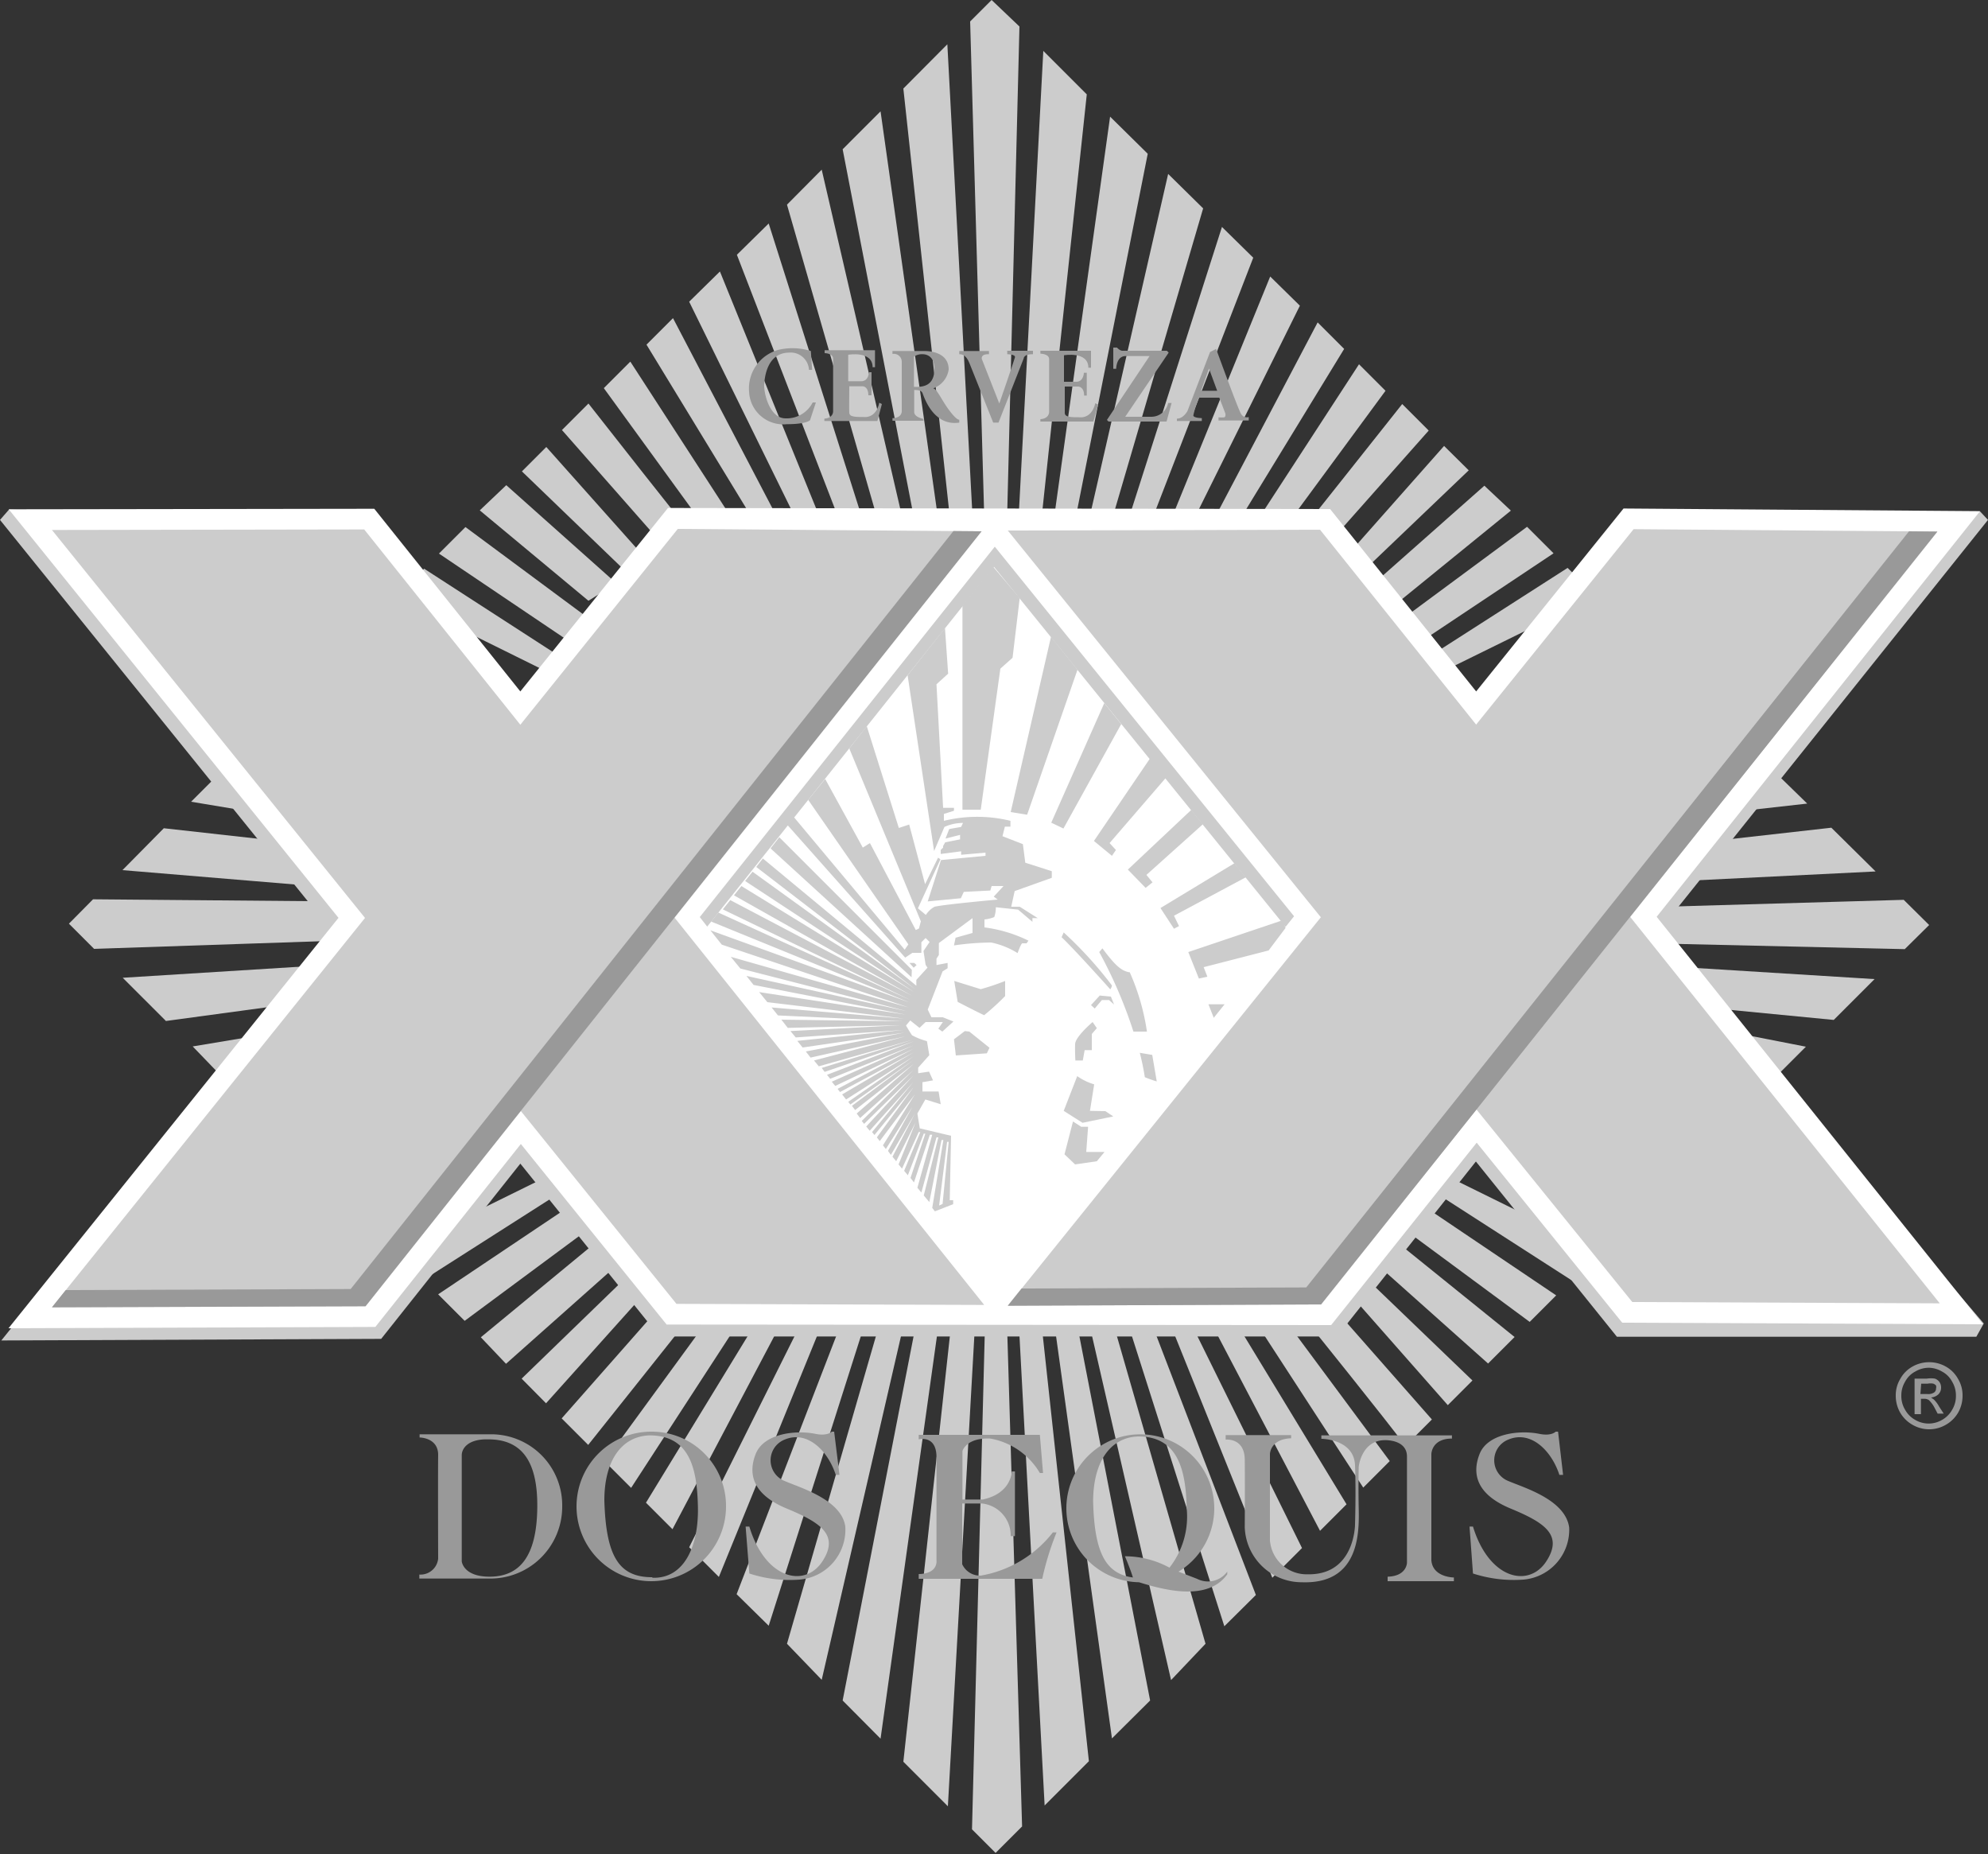
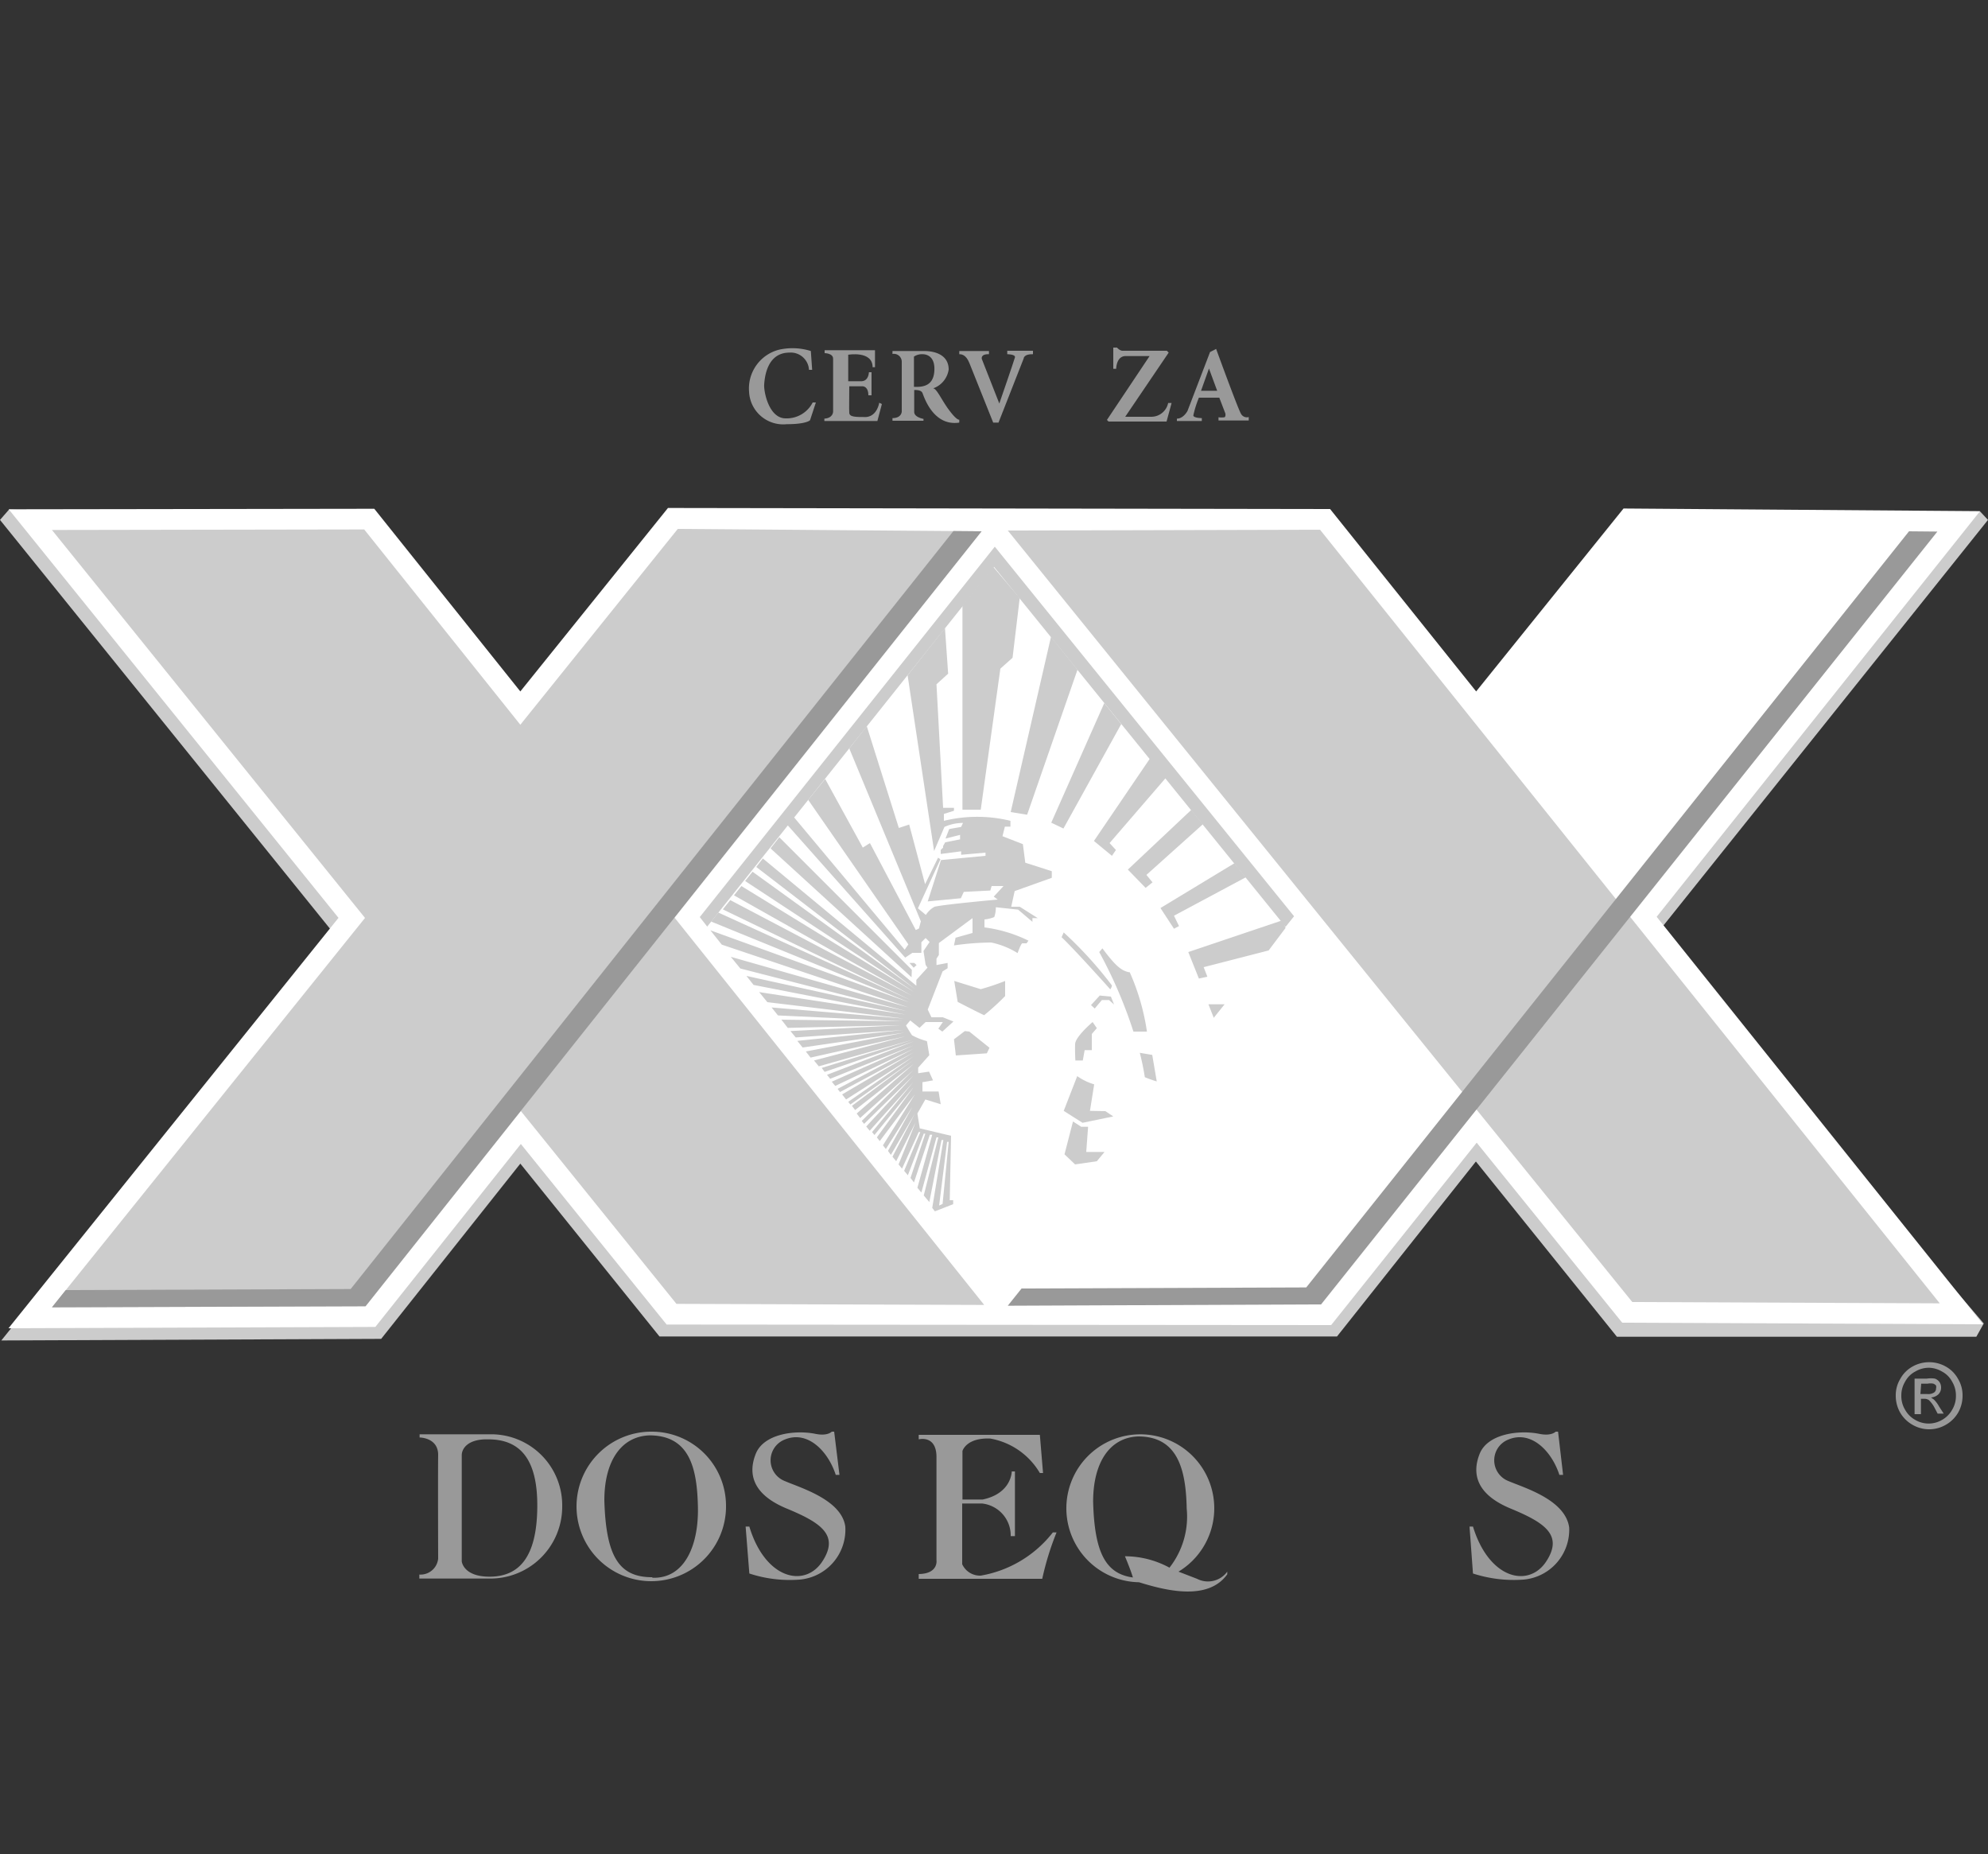
<svg xmlns="http://www.w3.org/2000/svg" viewBox="0 0 75 69.93">
  <rect x="0" y="0" width="75" height="69.93" fill="#333333" stroke="none" />
  <defs>
    <style>.cls-1{fill:#ccc;}.cls-2{fill:#fff;}.cls-3{fill:#999;}</style>
  </defs>
  <title>XX dos equis</title>
  <g id="Layer_2" data-name="Layer 2">
    <g id="content">
-       <path class="cls-1" d="M49.37,49.93s3,3.72,3.65,4.61l1-1-3.67-4.17Zm-1.84.18,3.9,6,1-1L48.64,50Zm-1.67.11,3.94,7.52,1-1-4-6.58Zm7.3-3.72,4.55,3.36,1-1-5.06-3.41Zm-2.32,2.21L54.62,53l.93-.93-3.89-3.74ZM20.39,44.5l-5.48,2.7L16,48.26l5.25-3.35Zm33.6.38,5.3,3.41,1.08-1.08-5.56-2.74Zm-2.1,2.76,4.25,3.79,1-1L52.89,47ZM6.26,38.51l4.57-.62,2.28-1.54-8.48.53ZM42.64,50.2l3.55,11.14,1.19-1.18L43.48,50Zm-4.18.17.95,17.73,1.67-1.67L39.32,50.19ZM9.18,41.45l3-2.8-4.91.82Zm32,8.86,3,13.06L45.48,62l-3.4-11.8Zm-1.34.08,2.11,15.18,1.44-1.43-2.7-13.9Zm4.43-.15L48,59.51l1.12-1.12-4.07-8.24ZM27.61,19.55l-3.83-5.91-1,1,3.68,5.06Zm-1.83.18c-.05,0-2.77-3.49-3.58-4.51l-1,1,3.59,4.08Zm3.5-.29L25.39,12l-1,1,3.95,6.48Zm-8.13,5.34L16,21.45l-1.06,1.07,5.42,2.68ZM23.25,22l-4.15-3.7-1,.95,4.1,3.41Zm7.63-2.6-3.72-9.16L26,11.38l4,8.14ZM22,23.17l-4.44-3.29-1,1,4.94,3.33ZM64.33,38l4.85.47,1.54-1.54L63,36.45Zm7.49-4.06-9.34.27-.2,1.07.43.31,9.15.21.92-.91Zm-5,6.85,1.31-1.31-3.27-.64ZM36.68,19.3,35.74,1.67,34.08,3.34l1.75,16.14Zm-4.18.16L29,8.43,27.8,9.61l3.86,10ZM34,19.35,31,6.4,29.69,7.72l3.37,11.71Zm1.35-.07L33.22,4.2,31.79,5.63l2.67,13.8ZM24.3,21l-3.69-4.14-.92.92,3.8,3.66Zm22.48-1.41,3.93-6.43-1-1-3.87,7.35Zm-1.74,0,4-8.06-1.12-1.1-3.7,9.07Zm3.55.15,3.68-5-1-1-3.82,5.87ZM21.53,45.47l-5,3.35,1,1L22,46.51ZM43.44,19.65l3.84-9.93L46.1,8.56,42.61,19.47Zm9.39,3L57,19.26l-1-.94L51.84,22ZM51.6,21.38l3.81-3.64-.93-.92L50.78,21Zm-11-1.95L43.3,5.8,41.88,4.4,39.8,19.29ZM13,32l-6.82-.76L4.62,32.82l8.41.7Zm-2.12-2.39-2-.61-.67.24-1,1,2.94.49ZM42,19.43,45.39,7.86l-1.32-1.3-2.93,12.8ZM3.51,33.92l-.91.92.95.95,10.06-.34.32-.66L12.79,34Zm50.1-9.72,5-3.33-1-1-4.45,3.29ZM38,19.3,38.46,1,37.41,0,36.6.81l.53,18.62Zm1.3.19L41,3.56,39.36,1.92l-.92,17.39Zm10,.25,1,.56,3.6-4.06-1-1C52.08,16.27,49.36,19.71,49.32,19.74ZM28.37,50.13l-4,6.55,1,1,3.95-7.49Zm1.74,0L26,58.36l1.12,1.12,3.77-9.25ZM26.55,50l-3.74,5.12,1,1,3.9-6Zm-.72-.07-1-.56L21.19,53.5l1,1C22.89,53.62,25.78,50,25.83,49.93ZM22.31,47l-4.17,3.44.95,1,4.22-3.75Zm9.39,3L27.79,60.13,29,61.32,32.54,50.2Zm-8.16-1.74L19.68,52l.92.93,3.76-4.19Zm9.56,1.95L29.69,62,31,63.36l3-13ZM70.76,32.87l-1.67-1.65-5.59.63.17,1.37ZM67,29.16l-.07-.06-1.34,1.5,2.59-.29ZM37.15,50.37,36.67,69l.89.89,1-1L38,50.24Zm-2.65-.14L31.79,64.14l1.43,1.44,2.13-15.2ZM54.75,25.17l5.47-2.69-1.08-1.06-5.21,3.34Zm-18.89,25L34.08,66.45l1.68,1.68,1-17.77Z" />
      <path class="cls-1" d="M62.41,35.34,75,19.61l-.3-.32L61,19.63l-5.57,6.91L49.9,19.66l-13.51-.42-.33.39.06.08-11.2-.09-5.56,6.92-5.51-6.9L.34,19.22,0,19.61,12.49,35.08.05,50.56l14.33-.06,5.25-6.61,5.25,6.52,25.56,0,5.24-6.6L61,50.42l13.56,0,.28-.5ZM37.31,49,26.17,35.06,37.26,21.12,48.55,35.05Z" />
      <polygon class="cls-2" points="62.5 34.58 74.7 19.28 61.25 19.18 55.69 26.08 50.18 19.2 25.2 19.16 19.63 26.08 14.12 19.19 0.33 19.21 12.77 34.62 0.32 50.1 14.16 50.05 19.65 43.15 25.15 49.96 50.22 49.98 55.71 43.1 61.2 49.89 74.81 49.95 62.5 34.58" />
      <polygon class="cls-1" points="38.02 20.01 61.58 49.11 73.18 49.16 49.8 19.98 38.02 20.01" />
-       <polygon class="cls-1" points="38.02 49.25 49.84 49.2 73.09 20.05 61.63 19.96 38.02 49.25" />
      <polygon class="cls-1" points="1.96 19.99 25.52 49.18 37.13 49.22 13.74 19.97 1.96 19.99" />
      <polygon class="cls-1" points="1.96 49.31 13.79 49.27 37.03 20.04 25.57 19.95 1.96 49.31" />
      <polygon class="cls-3" points="72.02 20.04 49.28 48.56 38.54 48.6 38.02 49.25 49.84 49.2 73.09 20.05 72.02 20.04" />
      <polygon class="cls-3" points="13.23 48.62 2.48 48.66 1.96 49.31 13.79 49.27 37.03 20.04 35.97 20.03 13.23 48.62" />
      <polygon class="cls-1" points="37.5 21.38 48.5 34.96 48.82 34.56 37.53 20.62 26.4 34.59 26.68 34.95 37.5 21.38" />
      <path class="cls-1" d="M40.12,31.25l2.18-3.94-.64-.79-2,4.51ZM37,30.54l.74-5.32.46-.41.27-2.25-1-1.18-1.16,1.46v7.7Zm1.75.19,1.9-5.47-1-1.24-1.52,6.61ZM37,37.31S36,37,36,37l.13.79s.95.49,1,.5a9.13,9.13,0,0,0,.79-.72l0-.57A8.66,8.66,0,0,1,37,37.31Zm-.6,1.58-.41.31.07.61,1.17-.08.1-.21-.76-.61Zm-2-2.31-5-5-.33.42,5.32,4.86Zm.18-.18-.09-.08h-.18l.16.18Zm7.37-4.12.15-.22-.24-.26,2.13-2.47-.6-.73-2.12,3.12Zm1.27,1.21.26-.21L43.25,33l2.13-1.91-.44-.54-2.39,2.25Zm5.21,1.33-.1-.09-3.5,1.18.4,1,.32-.07-.14-.36,2.45-.63L48.5,35ZM47,33.09l-.43-.53-2.79,1.69.51.78.19-.1-.19-.39ZM43,39.71a9.37,9.37,0,0,1,.19.92,4.59,4.59,0,0,0,.45.16l-.17-1Zm-1.51-2.16-.33.36.14.13.27-.32h.27l.19.17-.12-.3Zm1.1-.88c-.3-.06-.53-.27-1-.9l-.12.14a17.32,17.32,0,0,1,1.29,3h.51A8.52,8.52,0,0,0,42.62,36.67Zm-4-4.83-.77-.3.09-.36.21,0,0-.22a5.29,5.29,0,0,0-2.51,0l0-.26.38-.12v-.11h-.41l-.25-4.66.44-.4-.12-1.72-1.41,1.78,1,6.63.39-.91a1.7,1.7,0,0,1,.7-.15l-.07.15-.45.08-.14.36.55-.14,0,.17-.56.11-.08.14,0,.06-.09.09,0,.15.77-.1,0,.13.92-.08v.12l-1.68.16L35,34l1.25-.12.11-.24,1-.05.05-.17h.45l-.37.4.15.11s-2,.18-2.38.27a.89.89,0,0,0-.33.31l-.3-.25.85-1.85-.09-.06-.49,1-.6-2.25-.39.13L32.7,27.39l-.66.84,2.7,6.52-.07.27-.12.06L32.82,31.8l-.27.17-1.42-2.59-.64.79,3.78,5.45-.14.2-4.18-5-.24.3,4.44,5,.27-.18.34,0,0-.19,0-.21.16-.16.15.15-.23.34.08.52.07.11-.42.46,0,.22-5.79-4.8-.25.32,6,4.61-6.14-4.43-.28.35,6.38,4.19-6.52-4-.28.35,6.72,3.79-6.86-3.61-.28.35,7.08,3.42L27.1,34.42l-.27.34,7.48,3.05L26.8,35.09l.43.54L34.28,38l-6.71-1.91.36.44,6.28,1.61-6.05-1.33.27.34,5.74,1.12-5.53-.85.31.38,5.16.62-5-.42.24.3,4.69.22-4.56-.06.24.31,4.27-.1-4.17.22.2.24,4.06-.28-4,.41.2.25,3.84-.56-3.72.71.18.23,3.58-.8L30.71,40l.18.22,3.54-1L31,40.28l.11.15,3.36-1.15-3.27,1.26.12.15,3.14-1.26L31.38,40.8l.13.16,2.95-1.4L31.6,41.07l.09.12,2.77-1.49-2.69,1.58.15.19,2.54-1.62L32,41.56l.08.1L34.44,40l-2.3,1.71.12.16,2.21-1.74L32.32,42l.13.17,2-1.8-1.94,1.91.09.11,1.86-1.82-1.78,1.92.13.16,1.64-1.83L32.9,42.7l.09.11L34.47,41l-1.39,1.9.11.14,1.33-1.77L33.31,43.2l.11.14,1-1.59-.92,1.66.11.15.9-1.55-.84,1.62.14.17.73-1.46-.64,1.58.13.16.63-1.38.06,0-.61,1.46.14.17.6-1.57.06,0-.56,1.67.13.17.6-1.8h.09l-.56,2,.15.18.57-2.08h.07l-.55,2.19.21.25L35.52,43l.07,0-.42,2.56.1.13.69-.27v-.15l-.13,0,.05-2.43-1.18-.28L34.61,42l.3-.53.58.18-.08-.48-.61,0,0-.35.4-.07-.15-.33-.41.06,0-.21.42-.47-.09-.53a2.56,2.56,0,0,1-.56-.22c-.05-.06-.23-.37-.23-.37l.16-.19.35.28.23-.22h.65l-.17.25.15.11.42-.38-.4-.16-.43,0L35,38.08l.56-1.44.19-.12v-.2l-.42.08,0-.24.09-.14,0-.45,1.27-.94,0,.56-.64.18-.06.29a10.27,10.27,0,0,1,1.4-.11,3,3,0,0,1,1,.4s.13-.37.18-.37l.16,0,.07-.1a5.3,5.3,0,0,0-1.66-.5l0-.3a1.3,1.3,0,0,0,.37-.09,1.13,1.13,0,0,0,.06-.37l.84.09.54.46,0-.14.2,0-.68-.43-.32,0,.13-.59,1.4-.5,0-.25-1-.32ZM35.79,43.07l-.23,2.34-.13.06.3-2.4Zm10-4.68.41-.51h-.61ZM40.57,40l.28,0,.07-.39.27,0V39l.19-.22-.16-.23s-.65.55-.66.83S40.57,40,40.57,40Zm1.32-2.69a.29.29,0,0,0,.06-.14,15,15,0,0,0-1.82-2l-.08.18C40.54,35.81,41.89,37.32,41.89,37.32Zm-.84,5.19-.26,0-.31-.2-.32,1.24.4.38.82-.12.29-.35-.69,0Zm.07-.6.16-1a2.18,2.18,0,0,1-.64-.31l-.51,1.31.71.45L42,42.11l-.3-.2Z" />
      <path class="cls-3" d="M18.47,54.1l-2.64,0v.12s.71,0,.7.67,0,3.9,0,3.9a.67.67,0,0,1-.71.6v.15l2.62,0a2.71,2.71,0,0,0,2.77-2.7A2.68,2.68,0,0,0,18.47,54.1Zm0,5.37c-1,0-1.05-.58-1.05-.58v-4c0-.25.23-.62,1-.6,1.23,0,1.86.78,1.85,2.53C20.26,58.77,19.56,59.45,18.51,59.47Z" />
      <path class="cls-3" d="M24.6,54a2.82,2.82,0,1,0,2.79,2.82A2.8,2.8,0,0,0,24.6,54Zm0,5.49c-1.24,0-1.74-.77-1.8-2.9,0-1.46.62-2.41,1.7-2.45,1.53,0,1.8,1.26,1.83,2.71S25.82,59.55,24.62,59.51Z" />
      <path class="cls-3" d="M29.6,55.86a.84.84,0,0,1,0-1.56c.85-.36,1.63.41,1.93,1.33l.14,0L31.47,54h-.09s-.16.18-.63.08c-.76-.15-1.94,0-2.24.76s-.11,1.53,1.17,2.06,2,1,1.34,2-2.15.67-2.75-1.32h-.14l.14,1.77a4.88,4.88,0,0,0,1.9.23,1.89,1.89,0,0,0,1.72-2C31.75,56.56,30.17,56.11,29.6,55.86Z" />
      <path class="cls-3" d="M59.2,57.62c-.14-1.06-1.72-1.51-2.3-1.76a.84.84,0,0,1,0-1.56c.85-.36,1.63.41,1.93,1.33l.14,0L58.78,54h-.09s-.16.18-.63.08c-.76-.15-1.94,0-2.24.76s-.11,1.53,1.17,2.06,2,1,1.34,2-2.15.67-2.76-1.32h-.13l.13,1.77a5,5,0,0,0,1.91.23A1.89,1.89,0,0,0,59.2,57.62Z" />
      <path class="cls-3" d="M37,59.43A.74.74,0,0,1,36.3,59c0-.61,0-1.49,0-2.29h.75a1.21,1.21,0,0,1,1.08,1.23l.16,0V55.5h-.12s0,.83-1.1,1.06h-.76c0-1,0-1.83,0-1.83s.14-.51,1.05-.47a2.72,2.72,0,0,1,1.87,1.3h.12l-.12-1.44H34.66v.17s.67-.18.67.67v3.89s.08.51-.67.52v.18h4.66a10.79,10.79,0,0,1,.54-1.75h-.14A4.39,4.39,0,0,1,37,59.43Z" />
      <path class="cls-3" d="M45.16,59.55l-.7-.27a2.79,2.79,0,1,0-1.49.4c1,.31,2.6.72,3.33-.3l0-.1A.9.9,0,0,1,45.16,59.55Zm-3.92-2.91c0-1.47.62-2.42,1.7-2.46,1.5,0,1.8,1.26,1.83,2.72a3.12,3.12,0,0,1-.65,2.23,3.52,3.52,0,0,0-1.68-.43s.22.52.3.8C41.72,59.36,41.29,58.58,41.24,56.64Z" />
-       <path class="cls-3" d="M54,58.85c0-.66,0-4,0-4s0-.59.78-.59a.36.36,0,0,1,0-.12H49.85v.13s1.23,0,1.27,1,0,2.23,0,2.23,0,1.91-1.78,1.88a1.39,1.39,0,0,1-1.43-1.28V54.85s0-.57.8-.6v-.12l-2.47,0v.17s.71-.08.72.75,0,2.55,0,2.55a2.15,2.15,0,0,0,2.15,2.08c2.14.08,2.17-1.8,2.15-2.74s0-1.62,0-1.62.1-1,1-1c.25,0,.82.08.82.62v4s0,.51-.73.53v.17l2.5,0v-.14S54.05,59.5,54,58.85Z" />
      <path class="cls-3" d="M29.64,15.78c-.63,0-.83-1-.81-1.28s.11-1.19.94-1.2a.69.69,0,0,1,.75.65h.12l-.05-.71a2.31,2.31,0,0,0-1.2-.05,1.51,1.51,0,0,0-1.13,1.59A1.29,1.29,0,0,0,29.68,16c.75,0,.88-.15.88-.15l.22-.67-.12,0A1.1,1.1,0,0,1,29.64,15.78Z" />
      <path class="cls-3" d="M32.68,15.73c-.42,0-.63,0-.64-.16s0-.51,0-1h.51s.21,0,.21.34h.12v-.87h-.1s0,.32-.27.34H32c0-.52,0-1,0-1s.92-.16.92.47h.09v-.64l-1.9,0v.11s.32,0,.32.21v2s0,.24-.33.26v.09h2l.17-.64-.1-.05S33.1,15.69,32.68,15.73Z" />
-       <path class="cls-3" d="M40.82,15.74c-.42,0-.64,0-.65-.16v-1h.51s.22,0,.22.34H41v-.86h-.11s0,.31-.26.34h-.49c0-.52,0-1,0-1s.92-.16.92.47h.1v-.64l-1.91,0v.11s.33,0,.33.21,0,2,0,2,0,.24-.33.26v.09h2l.18-.64-.11-.05S41.24,15.7,40.82,15.74Z" />
      <path class="cls-3" d="M35.83,15.5c-.29-.37-.49-.86-.63-.85a.89.89,0,0,0,.59-.71c0-.62-.64-.7-.91-.7H33.67v.11a.3.3,0,0,1,.35.31c0,.36,0,1.86,0,1.86s0,.25-.35.25v.1h1.17V15.8s-.35-.06-.35-.26v-.83c.09,0,.26,0,.31.11s.39,1.27,1.39,1.12v-.11S36.11,15.87,35.83,15.5Zm-1.35-.91V13.45a.54.54,0,0,1,.32-.09c.15,0,.48.07.45.62S34.86,14.61,34.48,14.59Z" />
      <path class="cls-3" d="M38,13.36h0s.32,0,.29.12-.59,1.74-.59,1.74l-.66-1.68s-.06-.19.27-.18v-.12H36.19v.12c.06,0,.25,0,.38.33s.9,2.25.9,2.25h.2l.95-2.42s0-.17.35-.16v-.13H38Z" />
      <path class="cls-3" d="M43.45,15.72h-1l1.64-2.42-.07-.07H42.34s-.09,0-.2-.12H42l0,.8h.11s0-.49.37-.48h.89l-1.61,2.41.06.06,2.19,0,.19-.7-.13,0A.65.65,0,0,1,43.45,15.72Z" />
      <path class="cls-3" d="M46.19,15.74a.91.91,0,0,1-.22,0v.12h1.14v-.13a.25.25,0,0,1-.29-.12c-.11-.17-.94-2.45-.94-2.45l-.23.12L44.8,15.5s-.15.29-.4.29v.09h.94v-.11s-.31,0-.32-.1a3.91,3.91,0,0,1,.21-.67H46l.23.6S46.25,15.72,46.19,15.74Zm-.88-1,.3-.84.31.84Z" />
      <path class="cls-3" d="M72.78,51.38a1.27,1.27,0,0,1,.62.16,1.18,1.18,0,0,1,.47.47,1.19,1.19,0,0,1,.17.63,1.28,1.28,0,0,1-.16.63,1.25,1.25,0,0,1-.47.47,1.25,1.25,0,0,1-1.26,0,1.25,1.25,0,0,1-.47-.47,1.28,1.28,0,0,1-.16-.63,1.19,1.19,0,0,1,.17-.63,1.18,1.18,0,0,1,.47-.47A1.27,1.27,0,0,1,72.78,51.38Zm0,.21a1,1,0,0,0-.52.14.92.92,0,0,0-.39.39,1,1,0,0,0-.14.52,1,1,0,0,0,.14.53,1,1,0,0,0,.39.39,1,1,0,0,0,1,0,1,1,0,0,0,.39-.39,1,1,0,0,0,.14-.53,1,1,0,0,0-.14-.52.92.92,0,0,0-.39-.39A1,1,0,0,0,72.78,51.59Zm-.55,1.75V52h.46A1,1,0,0,1,73,52a.37.37,0,0,1,.17.13.36.36,0,0,1,.06.2.35.35,0,0,1-.1.26.45.45,0,0,1-.28.12l.11.08a1.16,1.16,0,0,1,.2.27l.17.26H73.1L73,53.13a1.13,1.13,0,0,0-.23-.32.3.3,0,0,0-.18-.05h-.12v.58Zm.22-.76h.26a.39.39,0,0,0,.26-.06.18.18,0,0,0,.07-.15.2.2,0,0,0,0-.11.26.26,0,0,0-.1-.07.56.56,0,0,0-.22,0h-.24Z" />
    </g>
  </g>
</svg>